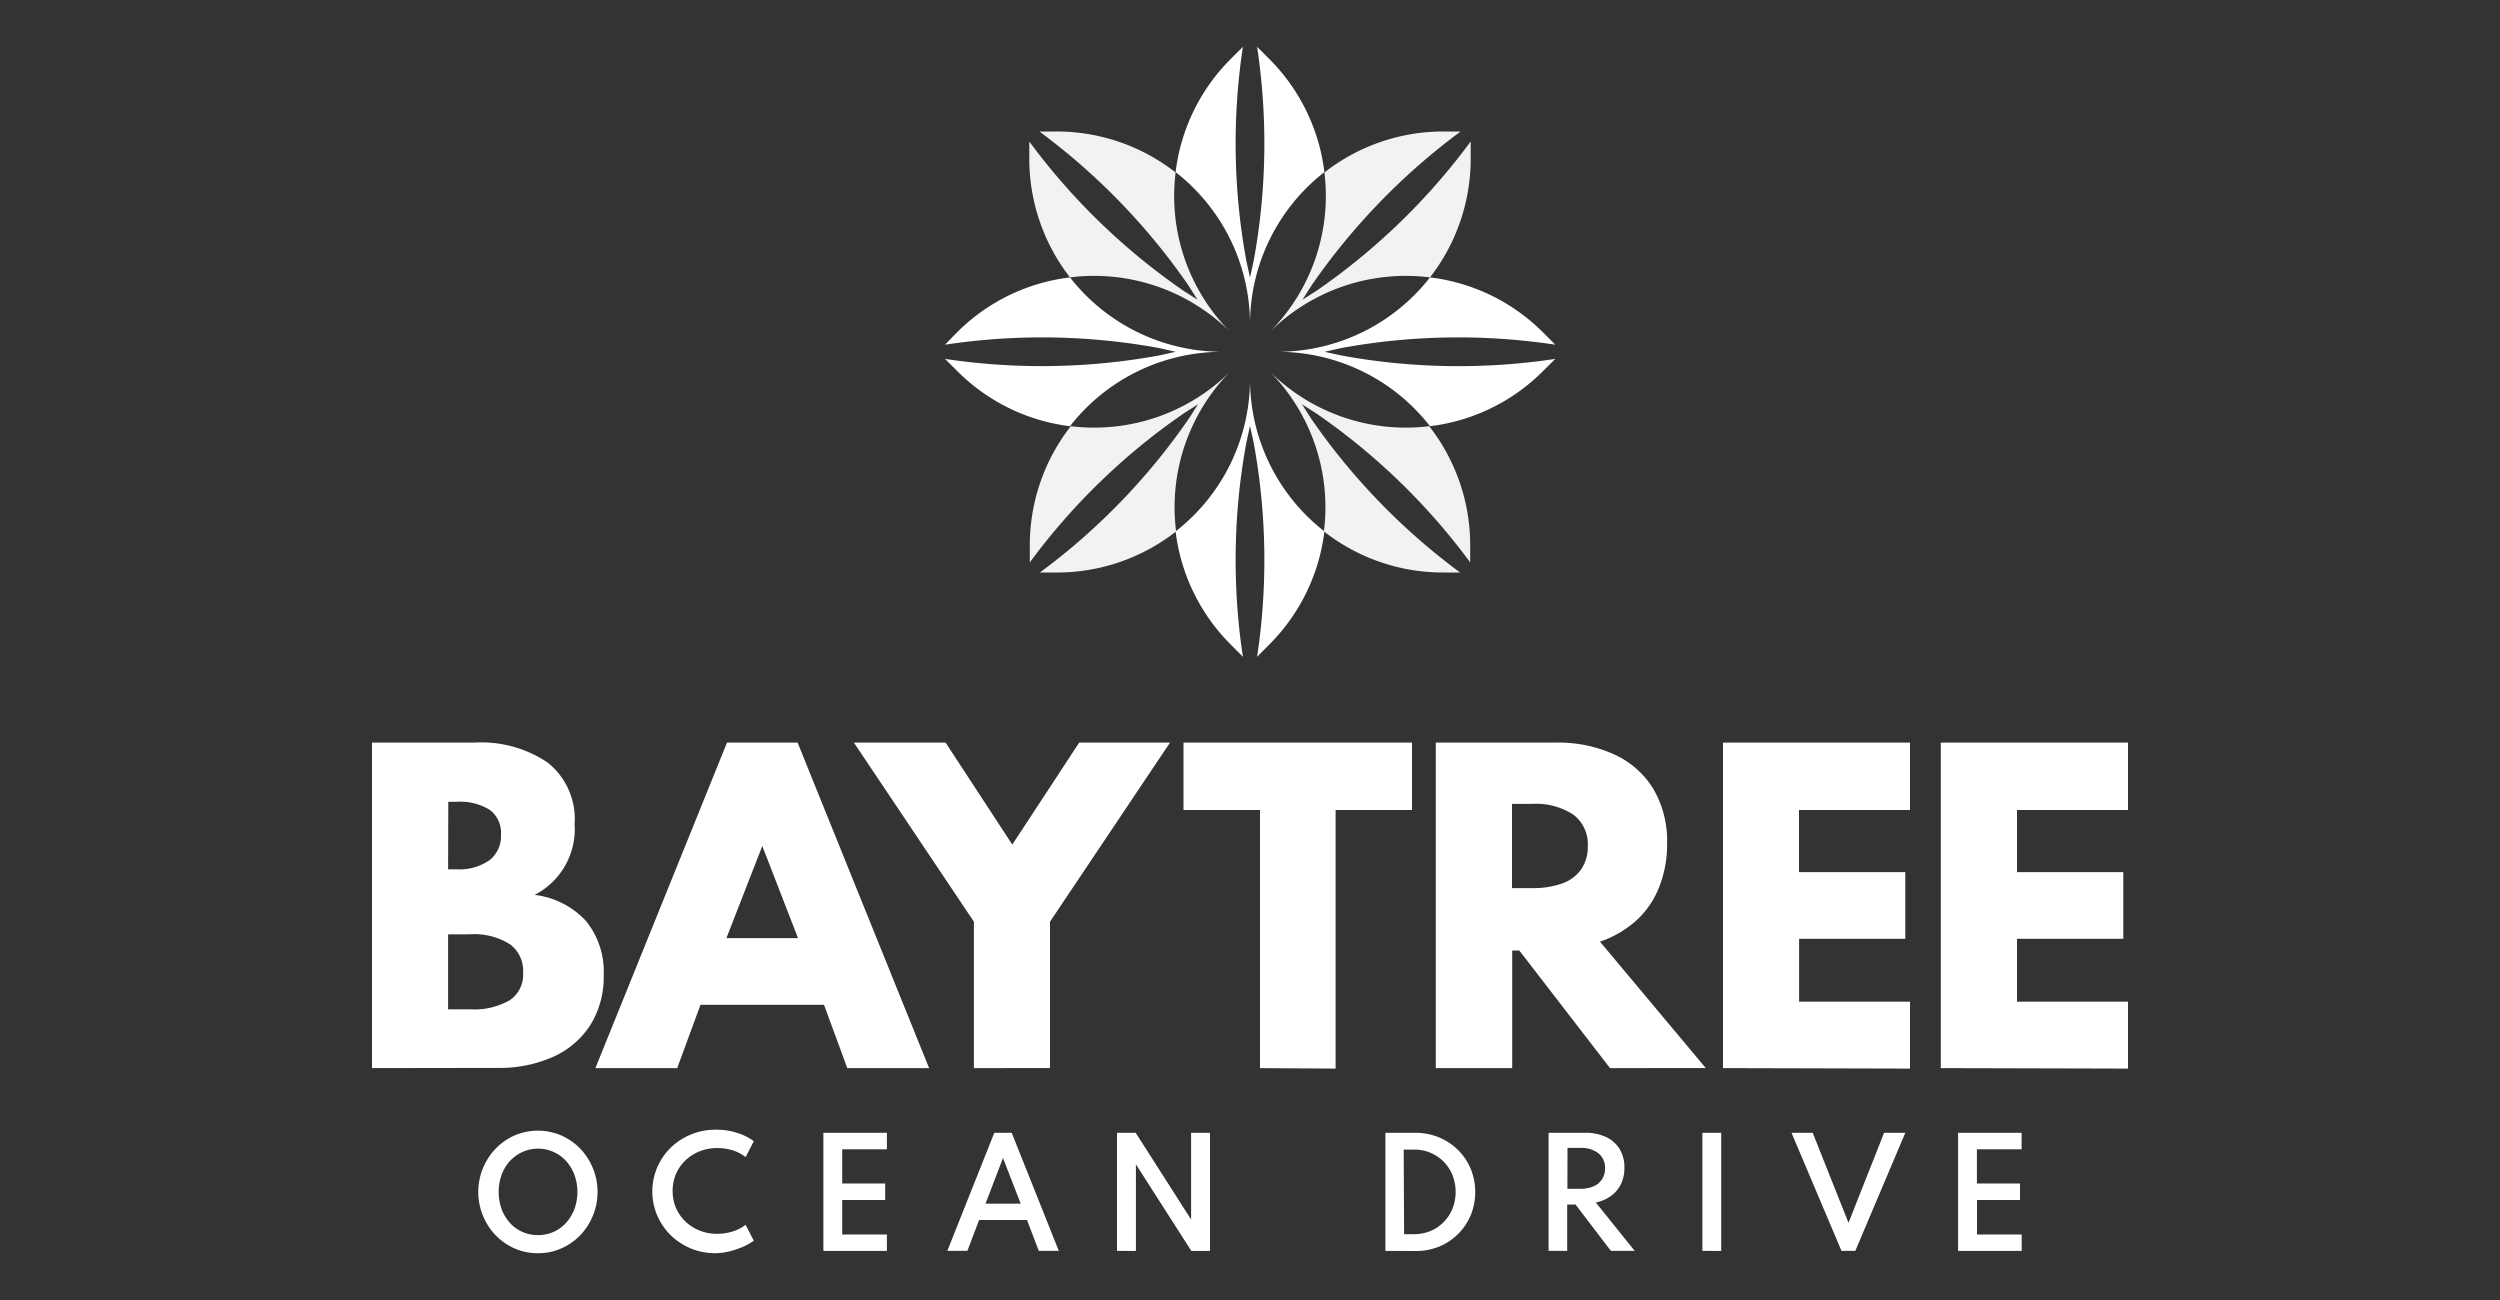
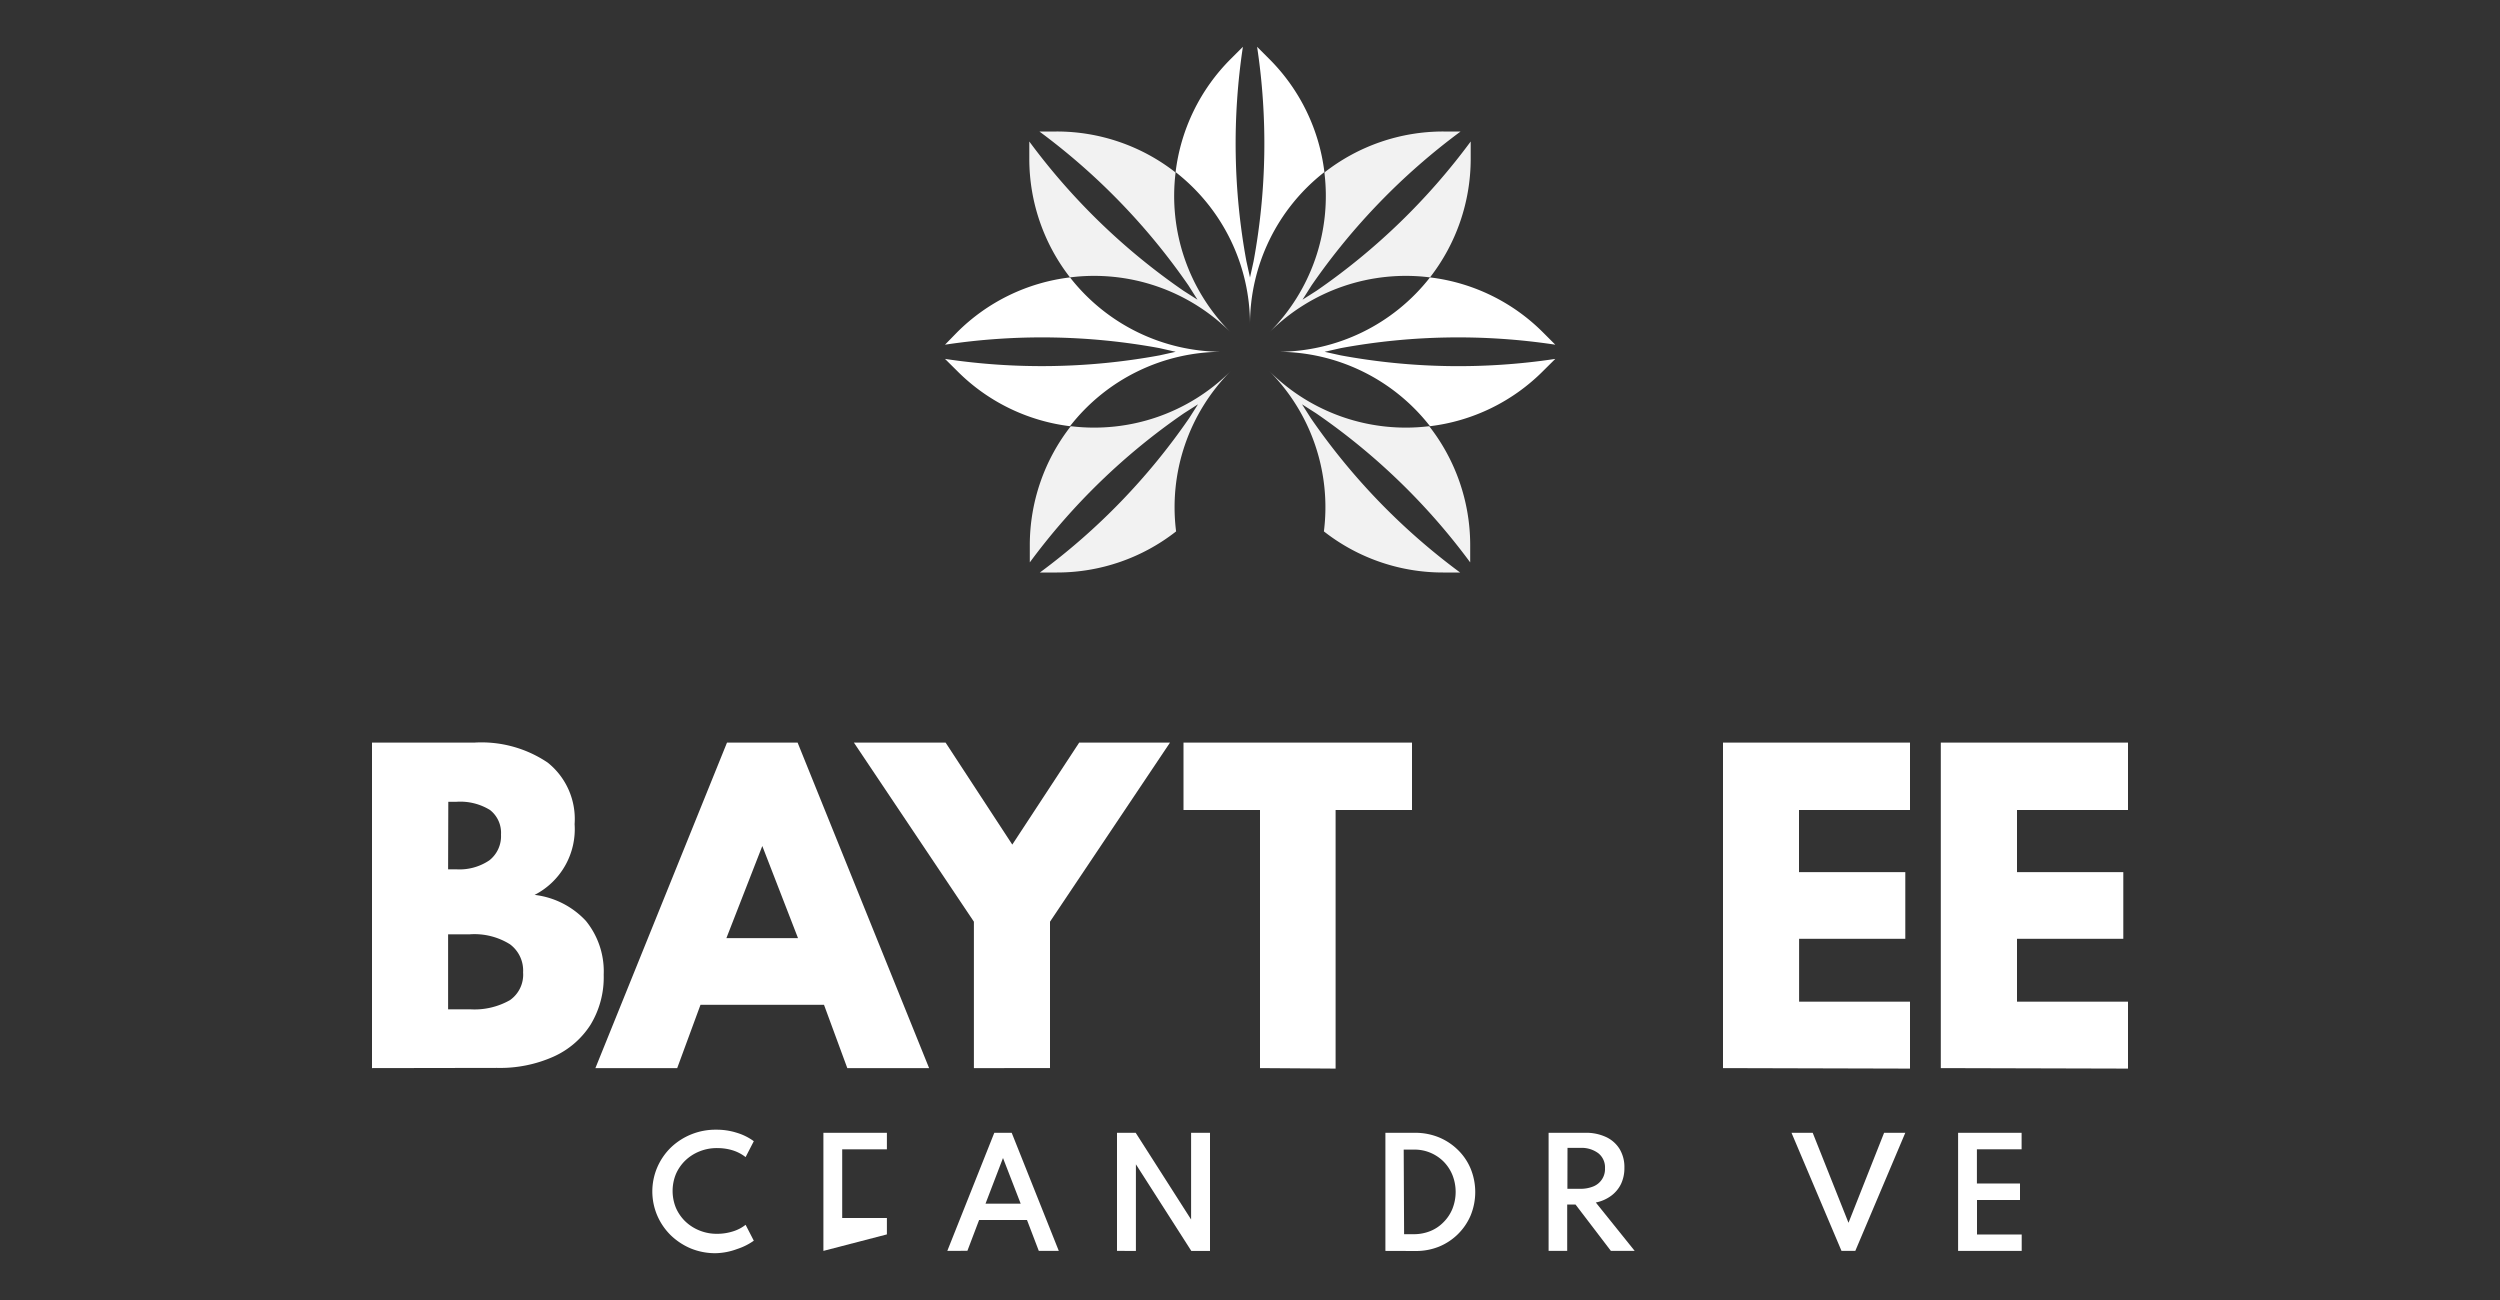
<svg xmlns="http://www.w3.org/2000/svg" id="Layer_1" data-name="Layer 1" viewBox="0 0 250 130">
  <rect x="0" y="0" width="250" height="130" fill="#333333" stroke="none" />
  <defs>
    <style>.cls-1{fill:#fff;}.cls-2{fill:#f2f2f2;}</style>
  </defs>
  <g id="Layer_1-2" data-name="Layer 1-2">
    <path class="cls-1" d="M37.2,106.81V74.26H47.44a11.84,11.84,0,0,1,7.33,2,7.21,7.21,0,0,1,2.69,6.15,7.39,7.39,0,0,1-4,7.08,8.32,8.32,0,0,1,5.13,2.6,8,8,0,0,1,1.78,5.39,9.12,9.12,0,0,1-1.32,5,8.53,8.53,0,0,1-3.71,3.19,13.11,13.11,0,0,1-5.64,1.12Zm7.61-19.88h.79a5.32,5.32,0,0,0,3.34-.9,3.07,3.07,0,0,0,1.16-2.57A2.89,2.89,0,0,0,49,81a5.67,5.67,0,0,0-3.38-.82h-.79Zm0,14H47a7.17,7.17,0,0,0,4-.92,3.11,3.11,0,0,0,1.31-2.77A3.27,3.27,0,0,0,51,94.43a6.7,6.7,0,0,0-4-1H44.81Z" />
    <path class="cls-1" d="M59.54,106.81,72.7,74.26h7.06l13.15,32.55H84.73l-2.33-6.33H70.05l-2.33,6.33Zm13.1-13H79.8l-3.57-9.21Z" />
    <path class="cls-1" d="M97.39,106.81V92.17l-12-17.91h9.17l6.67,10.2,6.69-10.2H117L105,92.17v14.64Z" />
    <path class="cls-1" d="M126,106.81V81h-7.65V74.26H141.2V81h-7.64v25.86Z" />
-     <path class="cls-1" d="M143.58,106.81V74.26h12a13.48,13.48,0,0,1,5.88,1.2,8.9,8.9,0,0,1,3.88,3.44,10.29,10.29,0,0,1,1.37,5.44,11.51,11.51,0,0,1-.78,4.33A9,9,0,0,1,163.69,92,10.69,10.69,0,0,1,160,94.17l10.58,12.64H161l-9.07-11.76h-.71v11.76Zm7.62-18h2a8.55,8.55,0,0,0,3.06-.48,3.89,3.89,0,0,0,1.88-1.43,4,4,0,0,0,.64-2.29,3.7,3.7,0,0,0-1.44-3.14,6.81,6.81,0,0,0-4.14-1.08h-2Z" />
    <path class="cls-1" d="M172.3,106.81V74.26H191V81h-11.1v6.21h10.63v6.67H179.91v6.29H191v6.69Z" />
    <path class="cls-1" d="M194.08,106.81V74.26H212.8V81H201.7v6.21h10.63v6.67H201.7v6.29h11.1v6.69Z" />
-     <path class="cls-1" d="M53.79,125.32a5.67,5.67,0,0,1-2.32-.47,6,6,0,0,1-1.89-1.31,6.26,6.26,0,0,1,0-8.69,6,6,0,0,1,1.89-1.31,5.93,5.93,0,0,1,4.64,0,6.09,6.09,0,0,1,1.9,1.31,6.28,6.28,0,0,1,0,8.69,6.09,6.09,0,0,1-1.9,1.31A5.6,5.6,0,0,1,53.79,125.32Zm0-1.81a3.74,3.74,0,0,0,2.82-1.23,4.37,4.37,0,0,0,.83-1.37,5.08,5.08,0,0,0,0-3.44,4.37,4.37,0,0,0-.83-1.37,3.8,3.8,0,0,0-5.37-.24,2.83,2.83,0,0,0-.25.24,4.31,4.31,0,0,0-.83,1.38,5.17,5.17,0,0,0,0,3.43,4.42,4.42,0,0,0,.83,1.38,3.74,3.74,0,0,0,2.8,1.22Z" />
    <path class="cls-1" d="M71.58,125.32a6.44,6.44,0,0,1-2.49-.47,6.54,6.54,0,0,1-2-1.31,6.2,6.2,0,0,1-1.37-2,6.13,6.13,0,0,1,0-4.79,6.2,6.2,0,0,1,1.37-2,6.44,6.44,0,0,1,4.53-1.78,6.62,6.62,0,0,1,2.07.31,5.57,5.57,0,0,1,1.69.84l-.82,1.59a4.07,4.07,0,0,0-1.27-.67,5.17,5.17,0,0,0-1.56-.23,4.54,4.54,0,0,0-1.78.33,4.42,4.42,0,0,0-1.42.91,4.25,4.25,0,0,0-.94,1.36,4.47,4.47,0,0,0,0,3.37,4.25,4.25,0,0,0,.94,1.36,4.42,4.42,0,0,0,1.42.91,4.54,4.54,0,0,0,1.78.33,5.18,5.18,0,0,0,1.56-.24,3.85,3.85,0,0,0,1.27-.66l.82,1.59a6.15,6.15,0,0,1-1.66.83A6.53,6.53,0,0,1,71.58,125.32Z" />
-     <path class="cls-1" d="M82.34,125.09V113.28h6.35v1.65H84.22v3.42h4.3V120h-4.3v3.45h4.47v1.64Z" />
+     <path class="cls-1" d="M82.34,125.09V113.28h6.35v1.65H84.22v3.42h4.3h-4.3v3.45h4.47v1.64Z" />
    <path class="cls-1" d="M94.73,125.09l4.7-11.81h1.74l4.71,11.81h-2L102.7,122H97.91l-1.17,3.08Zm3.82-4.72h3.52l-1.77-4.57Z" />
    <path class="cls-1" d="M111.7,125.09V113.28h1.87l5.54,8.67v-8.67H121v11.81h-1.87l-5.54-8.66v8.66Z" />
    <path class="cls-1" d="M138.54,125.09V113.28h3a6.24,6.24,0,0,1,2.34.45A5.91,5.91,0,0,1,145.8,115a5.68,5.68,0,0,1,1.27,1.88,6.18,6.18,0,0,1,0,4.65,5.84,5.84,0,0,1-3.16,3.13,6.13,6.13,0,0,1-2.35.44Zm1.87-1.67h1a4.39,4.39,0,0,0,1.64-.32,3.87,3.87,0,0,0,1.32-.9,4,4,0,0,0,.88-1.34,4.58,4.58,0,0,0,0-3.34,4.14,4.14,0,0,0-.88-1.35,4.1,4.1,0,0,0-3-1.21h-1Z" />
    <path class="cls-1" d="M154.86,125.09V113.28h3.68a4.7,4.7,0,0,1,2.06.42,3.16,3.16,0,0,1,1.36,1.2,3.49,3.49,0,0,1,.48,1.87,3.71,3.71,0,0,1-.34,1.63,3.24,3.24,0,0,1-1,1.19,3.83,3.83,0,0,1-1.52.66l3.89,4.84h-2.38l-3.54-4.64h-.83v4.64Zm1.88-6.21H158a3.38,3.38,0,0,0,1.34-.24,1.87,1.87,0,0,0,1.16-1.82,1.8,1.8,0,0,0-.66-1.49,2.8,2.8,0,0,0-1.84-.54h-1.25Z" />
-     <path class="cls-1" d="M170.24,125.09V113.28h1.88v11.81Z" />
    <path class="cls-1" d="M184.15,125.09l-5-11.81h2.12l3.58,9,3.56-9h2.12l-5,11.81Z" />
    <path class="cls-1" d="M195.81,125.09V113.28h6.35v1.65h-4.47v3.42H202V120h-4.3v3.45h4.47v1.64Z" />
    <path class="cls-1" d="M125,32.46a19.3,19.3,0,0,1,7.44-15.25,19.26,19.26,0,0,0-5.52-11.32l-1.21-1.21a64.84,64.84,0,0,1-.35,21.44L125,27.75l-.36-1.63a64.84,64.84,0,0,1-.35-21.44l-1.21,1.21a19.26,19.26,0,0,0-5.52,11.32A19.3,19.3,0,0,1,125,32.46Z" />
-     <path class="cls-1" d="M125,37.9a19.3,19.3,0,0,0,7.44,15.24,19.24,19.24,0,0,1-5.52,11.32l-1.21,1.22a64.84,64.84,0,0,0-.35-21.44L125,42.6l-.36,1.64a64.84,64.84,0,0,0-.35,21.44l-1.21-1.22a19.24,19.24,0,0,1-5.52-11.32A19.3,19.3,0,0,0,125,37.9Z" />
    <path class="cls-1" d="M122.28,35.18A19.34,19.34,0,0,1,107,27.74a19.2,19.2,0,0,0-11.31,5.51L94.5,34.47a64.84,64.84,0,0,1,21.44.34l1.63.37-1.63.36a65.11,65.11,0,0,1-21.44.35l1.22,1.21A19.21,19.21,0,0,0,107,42.62,19.3,19.3,0,0,1,122.28,35.18Z" />
    <path class="cls-1" d="M127.72,35.18A19.34,19.34,0,0,0,143,27.74a19.2,19.2,0,0,1,11.31,5.51l1.22,1.22a64.84,64.84,0,0,0-21.44.34l-1.63.37,1.63.36a64.84,64.84,0,0,0,21.44.35l-1.22,1.21A19.21,19.21,0,0,1,143,42.62,19.3,19.3,0,0,0,127.72,35.18Z" />
    <path class="cls-2" d="M123.08,33.25a19.29,19.29,0,0,1-5.52-16,19.26,19.26,0,0,0-11.91-4.1h-1.71a65.21,65.21,0,0,1,14.91,15.4l.9,1.42-1.41-.9a64.91,64.91,0,0,1-15.41-14.92v1.72A19.32,19.32,0,0,0,107,27.74,19.31,19.31,0,0,1,123.08,33.25Z" />
    <path class="cls-2" d="M126.92,37.1a19.31,19.31,0,0,0,16,5.52,19.31,19.31,0,0,1,4.1,11.9v1.72a64.67,64.67,0,0,0-15.41-14.91l-1.41-.9.9,1.41a64.87,64.87,0,0,0,14.91,15.41h-1.71a19.27,19.27,0,0,1-11.91-4.11A19.31,19.31,0,0,0,126.92,37.1Z" />
    <path class="cls-2" d="M123.08,37.1a19.31,19.31,0,0,1-16,5.52,19.31,19.31,0,0,0-4.1,11.9v1.72a64.67,64.67,0,0,1,15.41-14.91l1.41-.9-.9,1.41a64.87,64.87,0,0,1-14.91,15.41h1.71a19.27,19.27,0,0,0,11.91-4.11A19.31,19.31,0,0,1,123.08,37.1Z" />
    <path class="cls-2" d="M126.92,33.25a19.29,19.29,0,0,0,5.52-16,19.26,19.26,0,0,1,11.91-4.1h1.71a65.21,65.21,0,0,0-14.91,15.4l-.9,1.42,1.41-.9a64.91,64.91,0,0,0,15.41-14.92v1.72A19.32,19.32,0,0,1,143,27.74,19.31,19.31,0,0,0,126.92,33.25Z" />
  </g>
</svg>